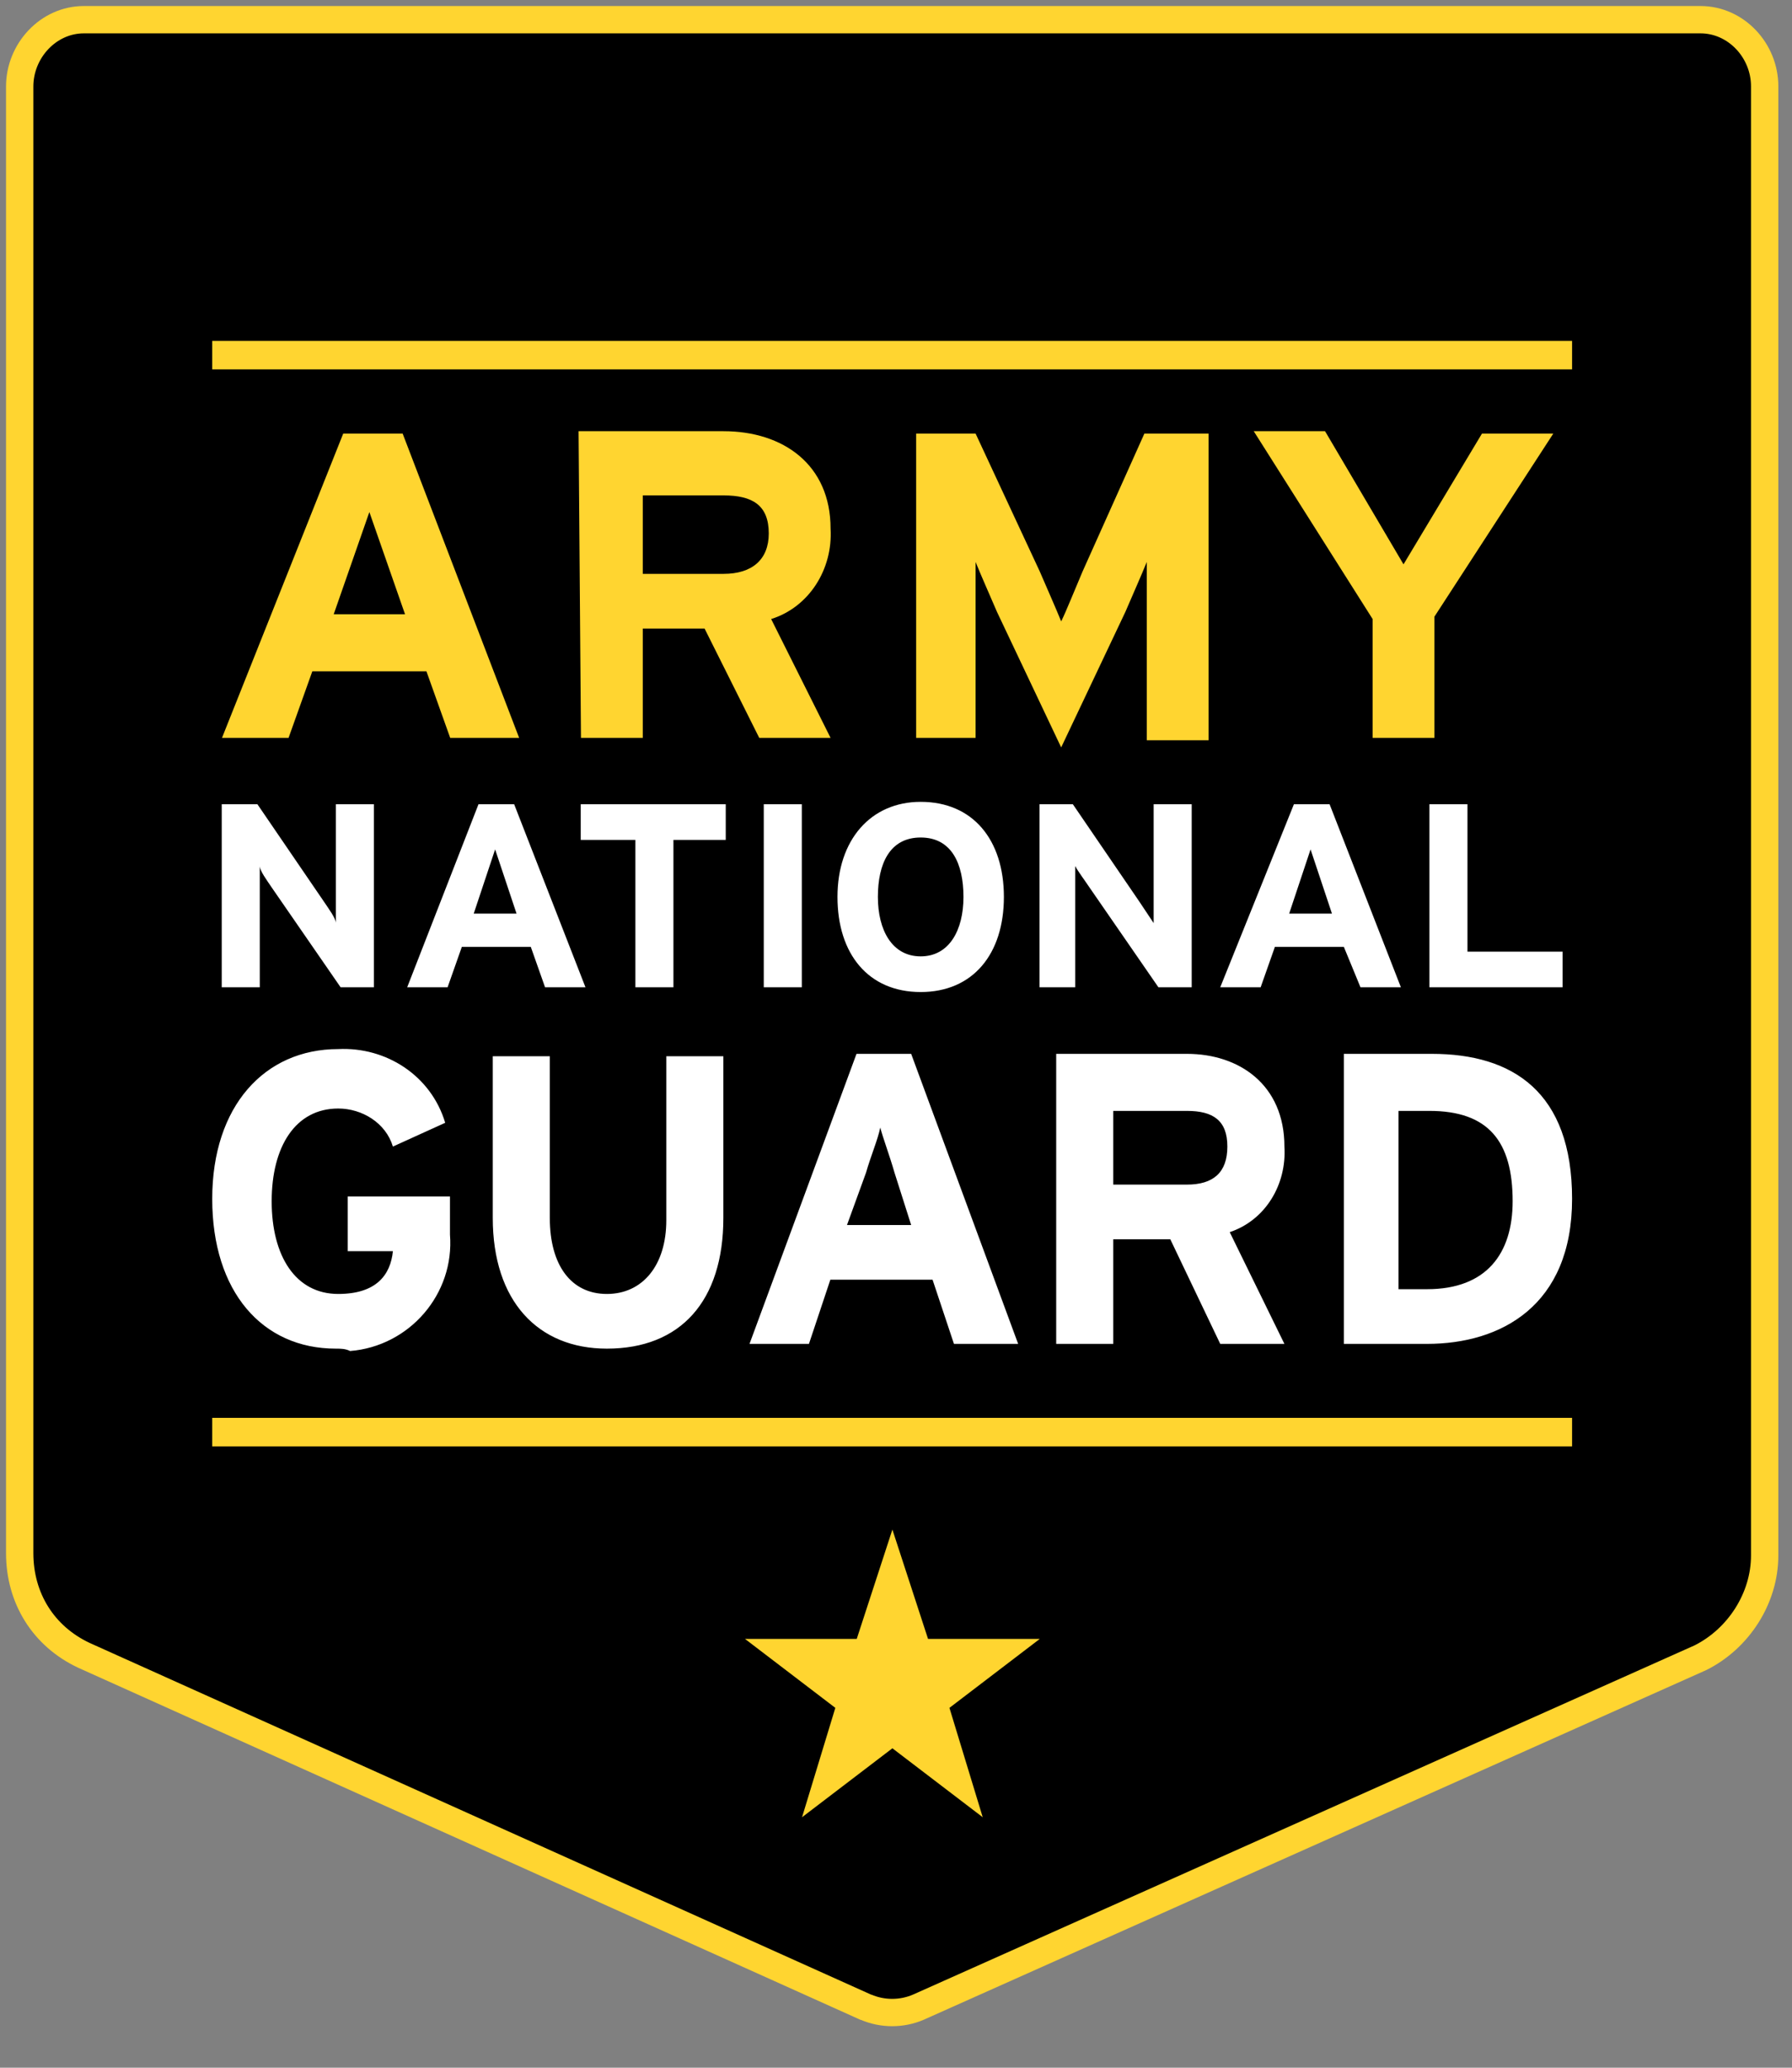
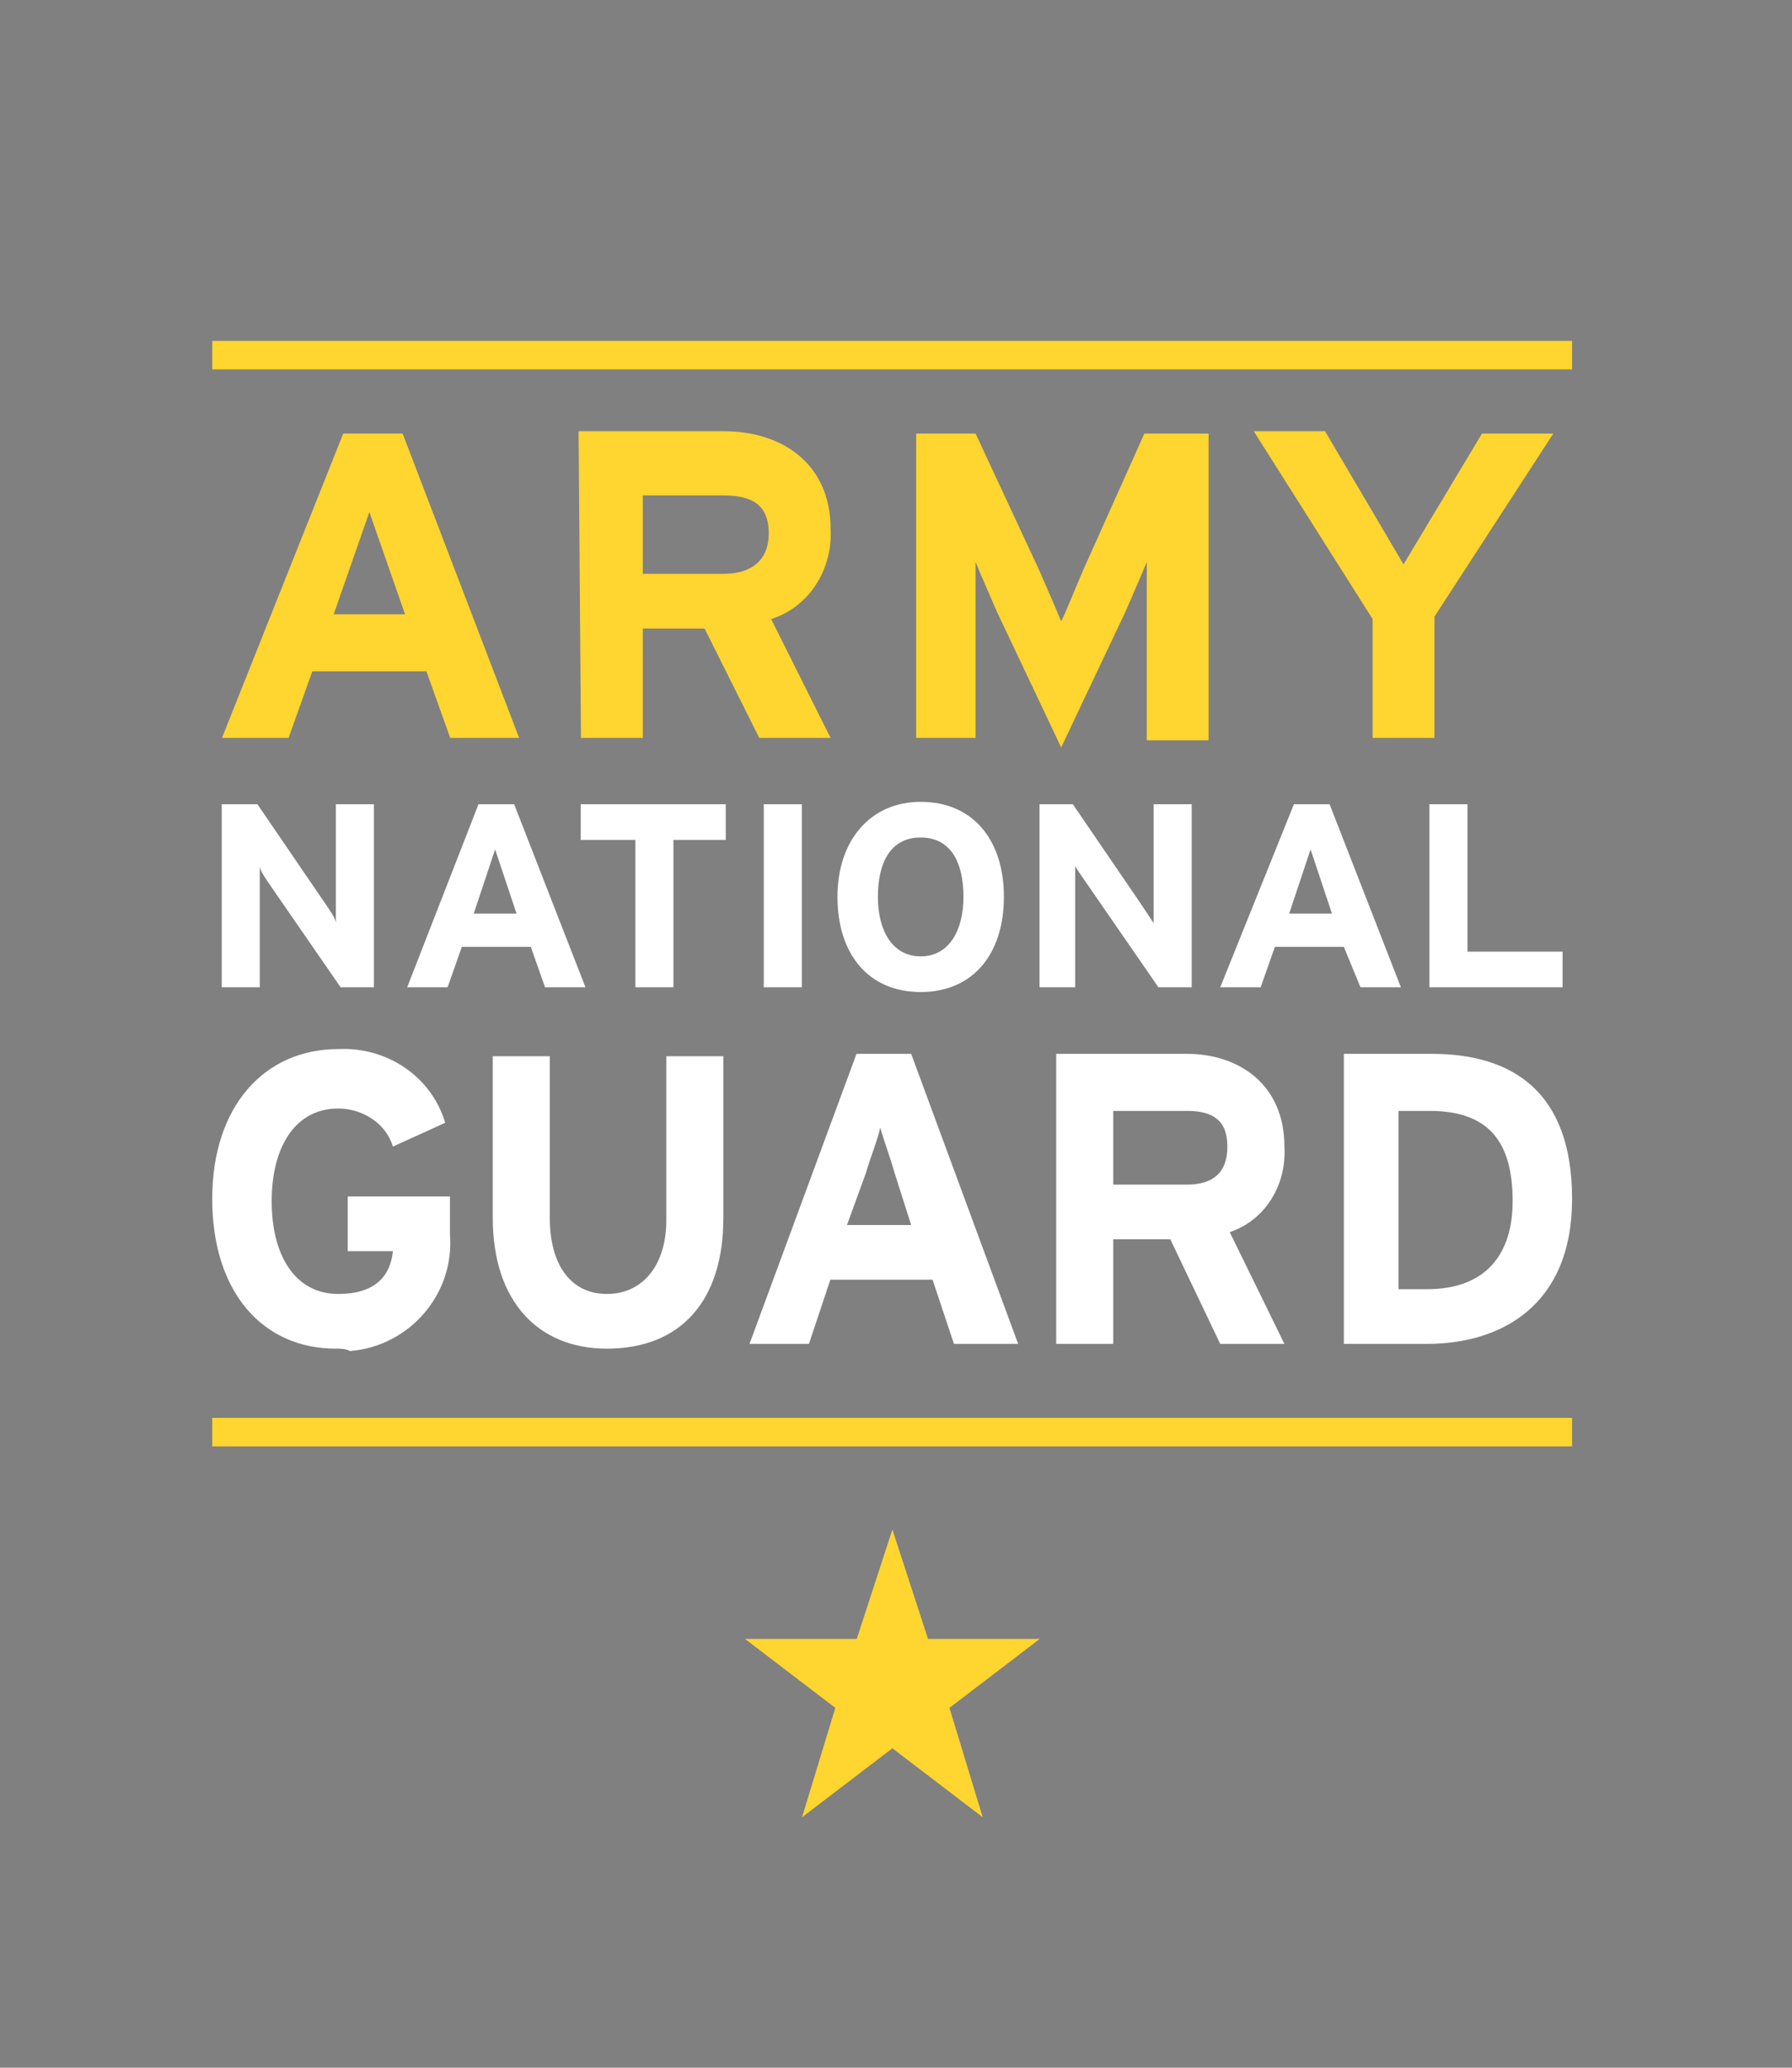
<svg xmlns="http://www.w3.org/2000/svg" fill="none" height="105" viewBox="0 0 91 105" width="91">
  <rect x="0" y="0" width="91" height="105" fill="#808080" stroke="none" />
-   <path d="M43.99 101.938L4.26 84.058C2.207 83.093 1 81.161 1 78.867V4.392C1 2.581 2.449 1 4.26 1H86.352C88.163 1 89.612 2.569 89.612 4.38V78.988C89.612 81.161 88.284 83.213 86.352 84.179L46.634 101.926C45.789 102.288 44.823 102.288 43.978 101.926L43.99 101.938Z" fill="black" stroke="#FFD530" stroke-width="1.388" />
  <path d="M72.468 68.243H68.242V53.515H72.709C76.814 53.515 79.832 55.446 79.832 60.879C79.832 66.312 76.21 68.243 72.468 68.243ZM72.588 56.412H71.019V65.466H72.468C75.486 65.466 76.814 63.656 76.814 61C76.814 57.982 75.606 56.412 72.588 56.412ZM61.965 68.243L59.429 62.931H56.532V68.243H53.635V53.515H60.274C62.93 53.515 65.224 55.084 65.224 58.223C65.345 60.155 64.258 61.965 62.447 62.569L65.224 68.243H61.965ZM60.274 56.412H56.532V60.155H60.274C61.602 60.155 62.327 59.551 62.327 58.223C62.327 56.895 61.602 56.412 60.274 56.412ZM48.443 68.243L47.357 64.984H42.166L41.079 68.243H38.061L43.494 53.515H46.27L51.703 68.243H48.443ZM45.425 59.551C45.184 58.706 44.822 57.74 44.701 57.257C44.58 57.861 44.218 58.706 43.977 59.551L43.011 62.207H46.27L45.425 59.551ZM30.818 68.485C27.317 68.485 25.023 66.07 25.023 61.845V53.636H27.92V61.845C27.92 64.259 29.007 65.708 30.818 65.708C32.629 65.708 33.836 64.259 33.836 61.965V53.636H36.733V61.845C36.733 66.07 34.56 68.485 30.818 68.485ZM17.055 68.485C13.313 68.485 10.777 65.587 10.777 60.879C10.777 56.171 13.433 53.273 17.176 53.273C19.59 53.153 21.884 54.601 22.608 57.016L19.952 58.223C19.59 57.016 18.383 56.291 17.176 56.291C15.003 56.291 13.796 58.223 13.796 61C13.796 63.776 15.003 65.708 17.176 65.708C19.107 65.708 19.832 64.742 19.952 63.535H17.659V60.758H22.85V62.69C23.091 65.708 20.797 68.364 17.779 68.605C17.538 68.485 17.297 68.485 17.055 68.485ZM72.588 40.839H74.52V48.324H79.349V50.135H72.588V40.839ZM65.707 40.839H67.518L71.139 50.135H69.087L68.242 48.082H64.741L64.017 50.135H61.965L65.707 40.839ZM66.552 43.133L65.466 46.392H67.638L66.552 43.133ZM52.669 40.839H54.48L57.86 45.788C58.101 46.151 58.343 46.513 58.584 46.875V40.839H60.516V50.135H58.826L55.325 45.064C55.083 44.702 54.721 44.219 54.6 43.978V50.135H52.789V40.839H52.669ZM46.753 40.718C49.409 40.718 50.979 42.65 50.979 45.547C50.979 48.444 49.409 50.376 46.753 50.376C44.097 50.376 42.528 48.444 42.528 45.547C42.528 42.65 44.218 40.718 46.753 40.718ZM46.753 42.529C45.184 42.529 44.58 43.857 44.58 45.547C44.58 47.237 45.304 48.565 46.753 48.565C48.202 48.565 48.926 47.237 48.926 45.547C48.926 43.857 48.323 42.529 46.753 42.529ZM38.785 40.839H40.717V50.135H38.785V40.839ZM29.49 40.839H36.854V42.65H34.198V50.135H32.266V42.65H29.49V40.839ZM24.299 40.839H26.109L29.731 50.135H27.679L26.954 48.082H23.453L22.729 50.135H20.677L24.299 40.839ZM25.143 43.133L24.057 46.392H26.23L25.143 43.133ZM11.26 40.839H13.071L16.451 45.788C16.693 46.151 17.055 46.633 17.055 46.875V40.839H18.987V50.135H17.297L13.796 45.064C13.554 44.702 13.192 44.219 13.192 43.978V50.135H11.26V40.839Z" fill="white" />
  <path d="M48.214 86.726L52.801 83.225H47.127L45.317 77.672L43.506 83.225H37.832L42.419 86.726L40.729 92.28L45.317 88.779L49.904 92.28L48.214 86.726ZM69.703 31.435V37.471H72.842V31.314L78.878 22.018H75.256L71.272 28.658L67.288 21.897H63.667L69.703 31.435ZM46.403 37.471H49.542V28.537C49.783 29.141 50.266 30.227 50.628 31.072L53.888 37.954L57.148 31.072C57.51 30.227 57.993 29.141 58.234 28.537V37.592H61.373V22.018H58.113L54.974 29.02C54.612 29.865 54.13 31.072 53.888 31.555C53.647 30.952 53.164 29.865 52.801 29.02L49.542 22.018H46.524V37.471H46.403ZM29.502 37.471H32.641V31.918H35.779L38.556 37.471H42.178L39.16 31.435C41.091 30.831 42.298 28.899 42.178 26.847C42.178 23.587 39.763 21.897 36.745 21.897H29.381L29.502 37.471ZM39.039 27.088C39.039 28.416 38.194 29.141 36.745 29.141H32.641V25.157H36.745C38.194 25.157 39.039 25.64 39.039 27.088ZM11.272 37.471H14.653L15.86 34.09H21.655L22.862 37.471H26.363L20.447 22.018H17.429L11.272 37.471ZM20.568 31.193H16.946L18.757 26.002L20.568 31.193ZM79.844 18.759H10.777V17.31H79.832V18.759H79.844ZM79.844 71.998H10.777V73.447H79.832V71.998H79.844Z" fill="#FFD530" />
</svg>